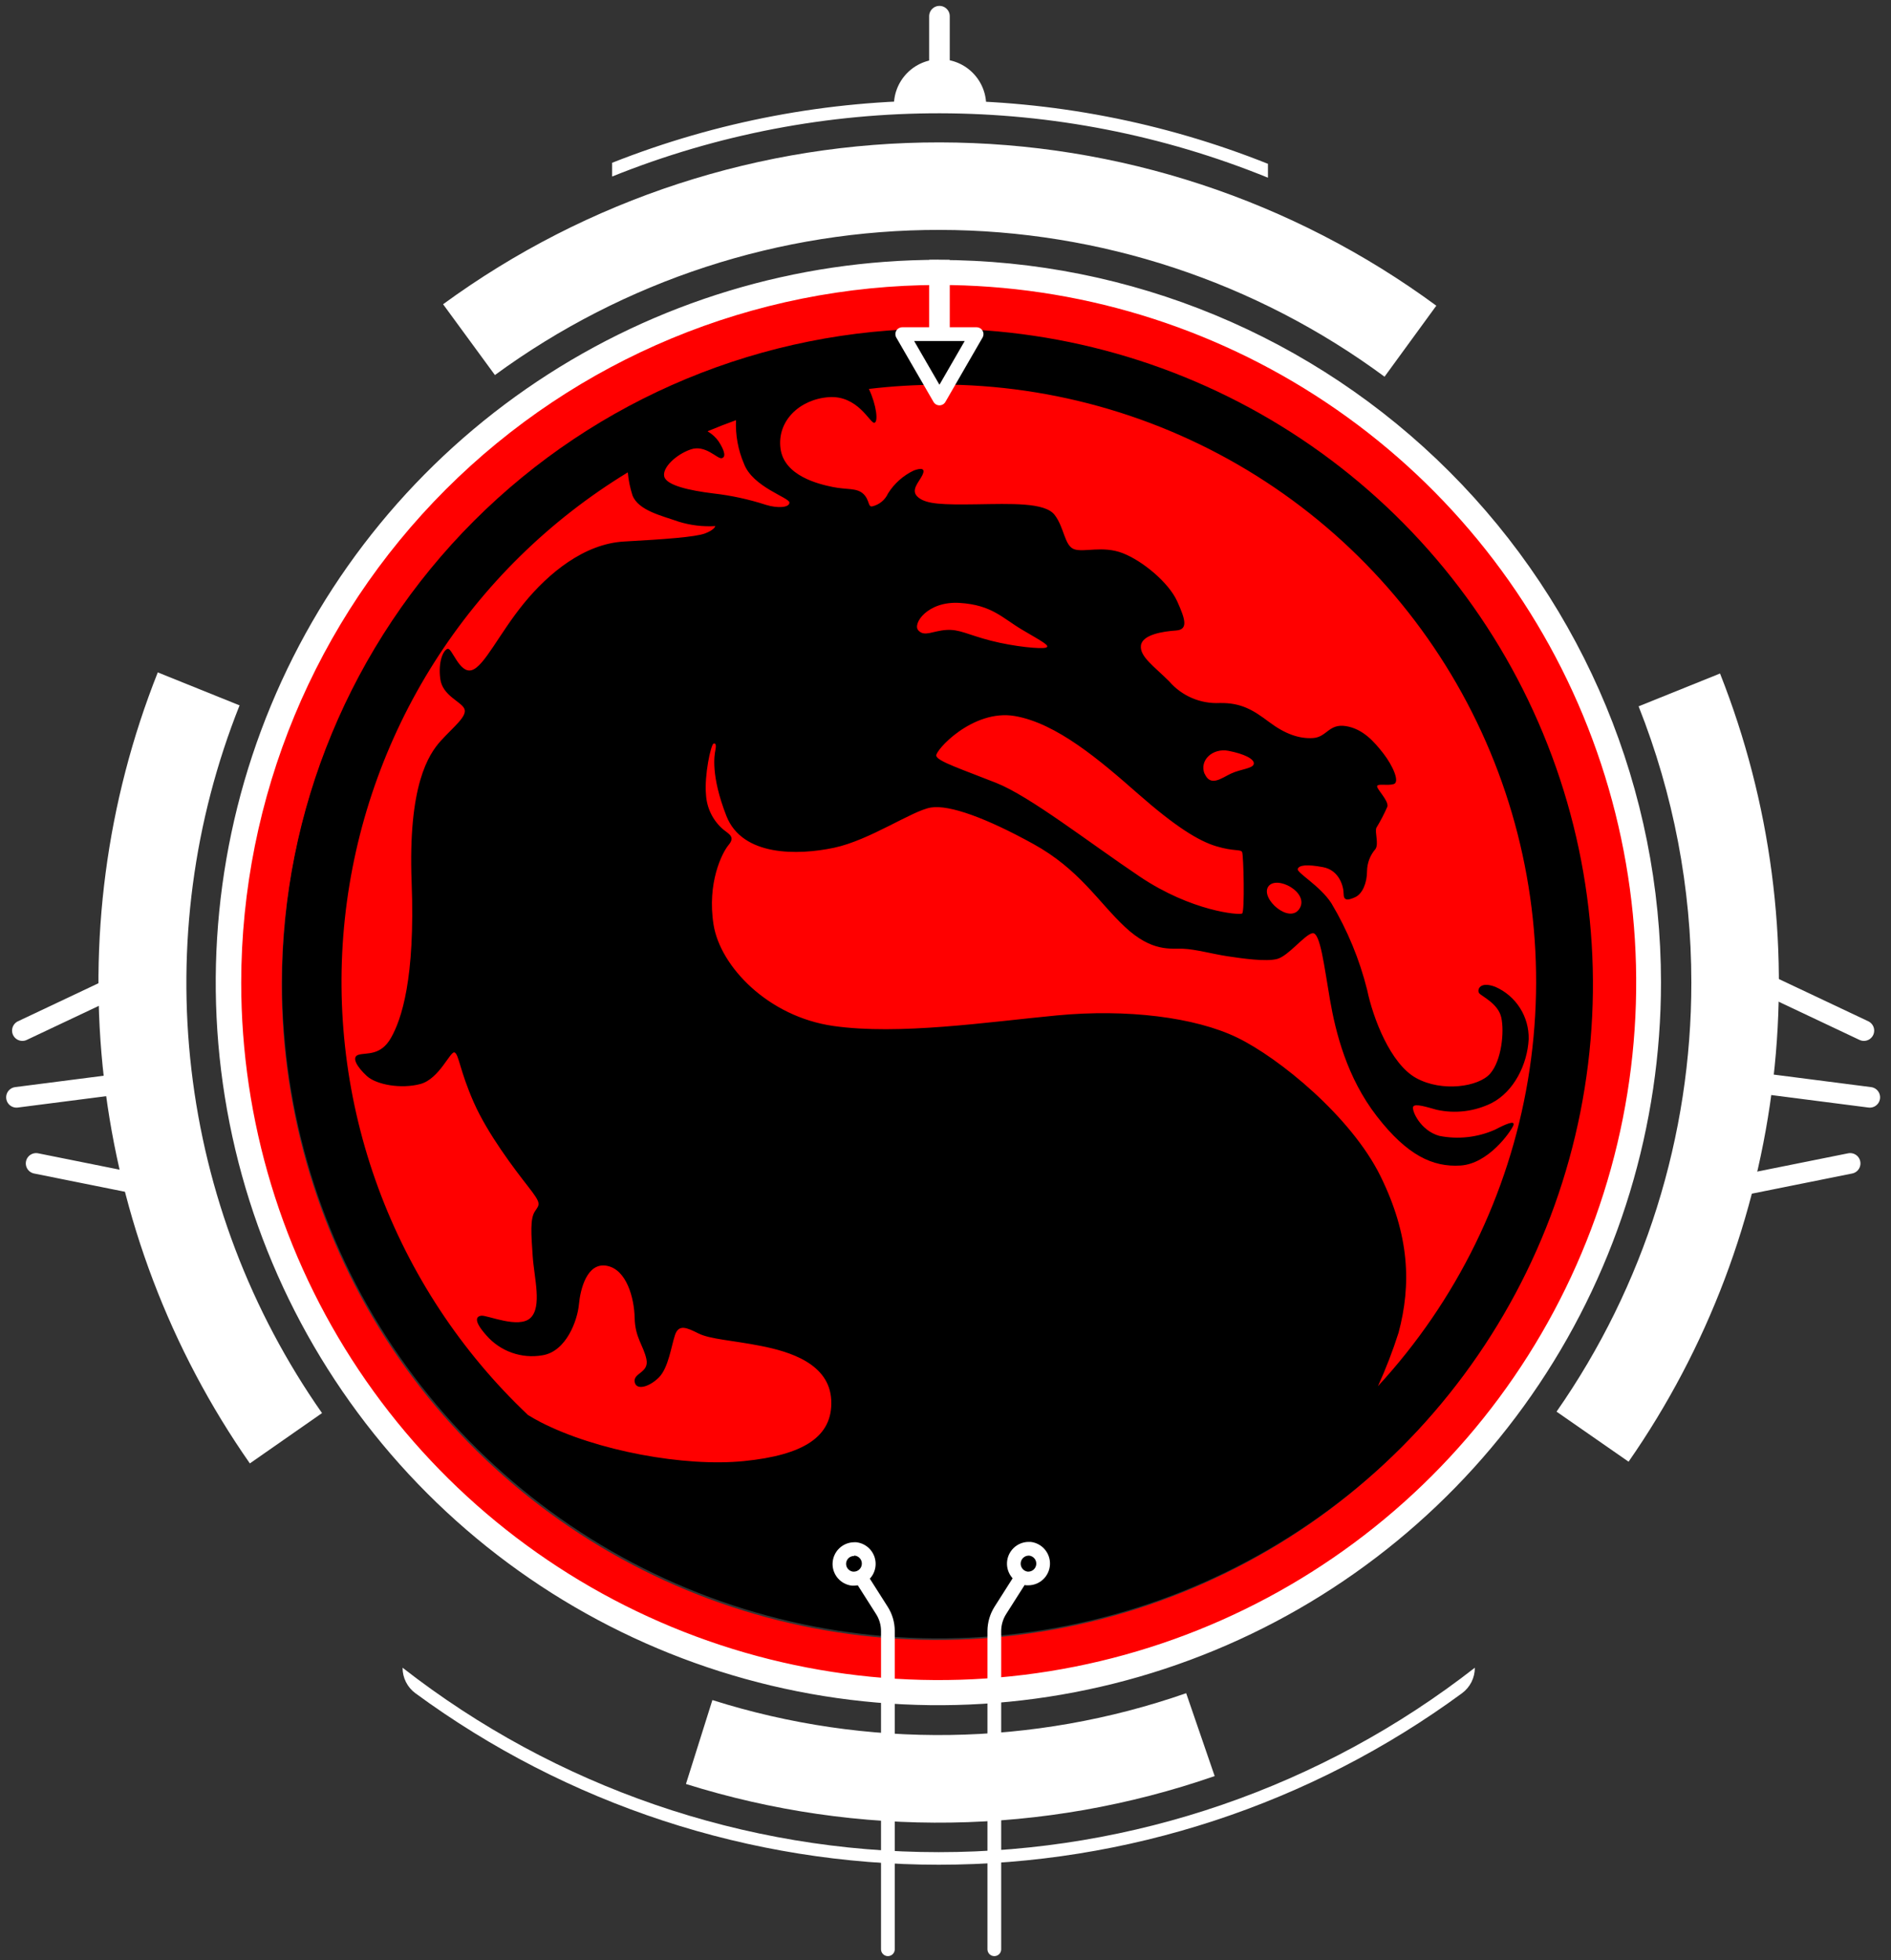
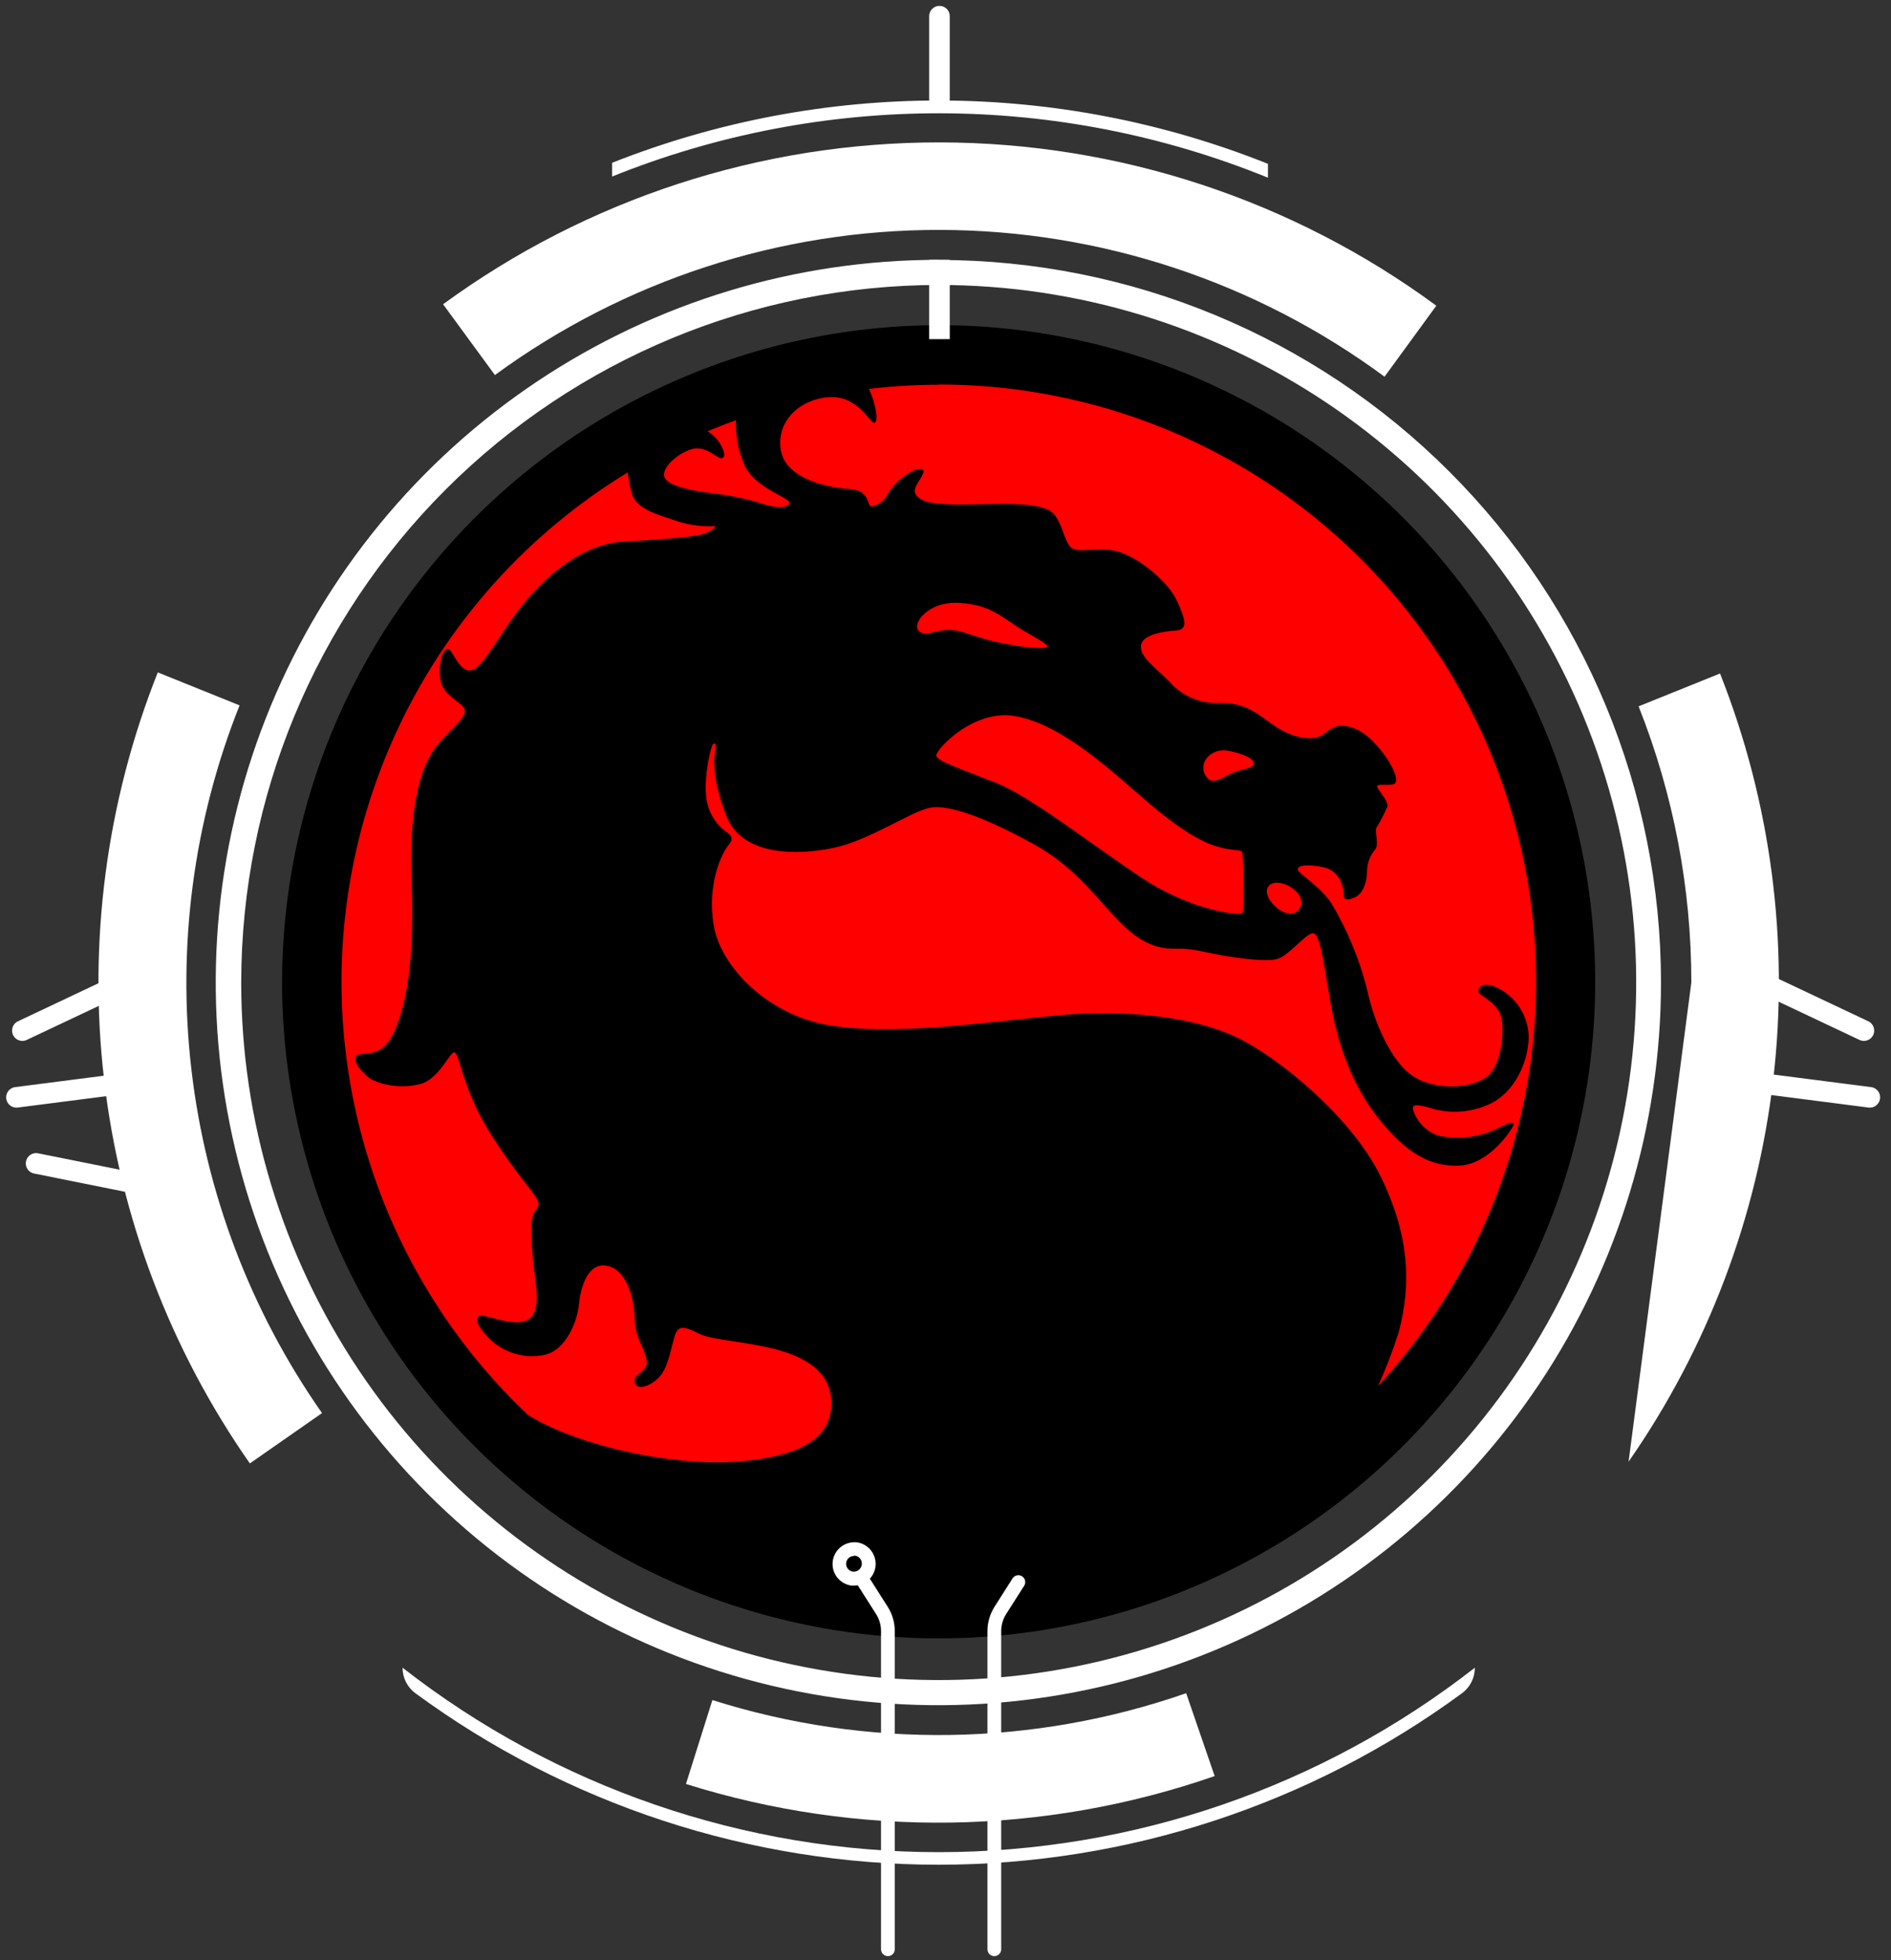
<svg xmlns="http://www.w3.org/2000/svg" width="356" height="369" viewBox="0 0 356 369" fill="none">
  <rect x="0" y="0" width="356" height="369" fill="#333333" stroke="none" />
  <g clip-path="url(#clip0)">
    <path d="M176.462 300.831C240.259 300.831 291.976 249.114 291.976 185.317C291.976 121.52 240.259 69.803 176.462 69.803C112.665 69.803 60.948 121.52 60.948 185.317C60.948 249.114 112.665 300.831 176.462 300.831Z" fill="#FF0000" />
    <path fill-rule="evenodd" clip-rule="evenodd" d="M176.772 72.387C198.615 72.375 219.988 78.731 238.275 90.675C256.563 102.62 270.972 119.636 279.741 139.642C288.509 159.648 291.256 181.775 287.646 203.318C284.036 224.86 274.225 244.884 259.413 260.938C260.902 257.664 262.197 254.306 263.291 250.88C265.709 241.832 265.385 232.55 259.879 221.381C254.372 210.213 240.799 199.134 232.887 195.308C224.976 191.482 212.14 189.892 198.98 191.146C185.821 192.399 169.249 194.894 156.904 193.136C144.558 191.378 135.574 181.89 134.333 174.056C133.092 166.223 135.91 160.561 137.164 159.061C138.418 157.562 137.332 157.07 136.169 156.153C135.208 155.335 134.423 154.329 133.863 153.198C133.303 152.067 132.979 150.833 132.911 149.573C132.575 145.979 133.829 140.149 134.333 139.981C134.837 139.813 134.824 140.485 134.669 141.274C134.514 142.062 133.752 145.928 136.751 153.593C139.75 161.259 150.246 161.013 156.994 159.591C163.742 158.169 171.731 152.598 175.234 152.016C178.737 151.434 185.73 154.02 194.482 158.841C203.233 163.663 206.724 169.765 211.804 174.509C216.884 179.253 220.387 178.503 222.727 178.594C225.067 178.684 228.311 179.589 231.052 180.003C233.792 180.416 238.381 181.088 240.475 180.507C242.57 179.925 245.556 176.008 247.055 175.672C248.555 175.336 249.304 182.006 250.377 188.172C251.45 194.338 253.544 202.831 259.219 210.148C264.894 217.465 269.716 219.74 274.964 219.404C280.213 219.068 284.375 213.069 284.879 211.906C285.383 210.743 283.38 211.647 281.453 212.656C278.159 214.12 274.492 214.527 270.957 213.819C267.376 212.824 265.709 208.985 266.045 208.325C266.381 207.666 268.63 208.403 270.466 208.907C273.98 209.686 277.655 209.23 280.872 207.614C285.034 205.443 287.542 200.362 287.788 195.618C287.835 193.545 287.267 191.504 286.156 189.754C285.045 188.003 283.44 186.621 281.544 185.781C278.545 184.618 278.041 186.363 278.454 186.944C278.868 187.526 282.035 188.87 282.63 191.533C283.224 194.196 282.707 199.613 280.536 202.108C278.364 204.602 271.487 205.611 266.626 202.948C261.766 200.285 258.47 191.611 257.384 186.363C255.95 180.62 253.68 175.119 250.649 170.036C248.49 166.701 244.069 164.284 244.315 163.573C244.56 162.862 245.982 162.655 249.072 163.237C252.161 163.818 252.95 166.908 252.95 168.239C252.95 169.571 253.7 169.532 255.109 168.898C256.518 168.265 257.358 166.158 257.358 163.986C257.378 162.454 257.941 160.979 258.948 159.824C259.607 158.828 258.78 156.657 259.116 155.829C259.901 154.543 260.596 153.204 261.197 151.822C261.443 150.659 259.025 148.409 259.271 147.944C259.517 147.479 261.107 147.944 262.361 147.608C263.614 147.272 262.193 144.105 260.447 141.856C258.702 139.606 256.569 137.189 253.364 136.685C250.158 136.181 249.783 138.766 247.197 138.934C244.612 139.102 241.949 138.184 238.95 135.935C235.951 133.686 233.702 132.264 229.617 132.341C227.828 132.427 226.043 132.105 224.397 131.4C222.751 130.694 221.287 129.624 220.116 128.269C217.285 125.438 214.544 123.603 214.79 121.522C215.035 119.44 219.043 118.846 221.37 118.691C223.696 118.536 223.205 116.687 221.615 113.184C220.025 109.681 215.152 105.609 211.377 104.135C207.603 102.661 204.048 104.045 202.212 103.385C200.376 102.726 200.376 99.3 198.541 96.922C196.705 94.543 190.294 94.841 183.882 94.931C177.47 95.022 174.471 94.931 172.881 93.638C171.291 92.346 172.972 90.808 173.631 89.476C174.29 88.145 173.463 88.054 172.054 88.558C170.05 89.508 168.359 91.01 167.18 92.889C166.91 93.485 166.508 94.013 166.004 94.432C165.5 94.85 164.908 95.149 164.272 95.306C163.354 95.552 163.768 94.13 162.527 92.966C161.286 91.803 159.437 92.216 156.774 91.674C154.111 91.131 147.609 89.592 146.937 84.422C146.265 79.251 150.518 75.179 155.986 74.765C161.454 74.352 163.742 79.6 164.569 79.587C165.396 79.574 165.022 76.265 163.574 73.214C167.971 72.69 172.395 72.426 176.824 72.426L176.772 72.387ZM99.314 266.289C86.795 254.418 77.18 239.821 71.215 223.632C65.251 207.443 63.098 190.097 64.923 172.941C66.749 155.785 72.504 139.281 81.741 124.709C90.979 110.137 103.45 97.891 118.188 88.92C118.322 90.387 118.616 91.835 119.067 93.238C120.165 96.133 124.729 97.116 127.766 98.202C129.999 98.891 132.337 99.171 134.669 99.029C134.669 99.029 134.54 99.727 132.743 100.412C130.946 101.097 125 101.524 117.503 101.938C110.005 102.351 103.283 107.871 98.629 113.572C93.976 119.272 91.171 125.451 88.818 126.149C86.465 126.848 85.095 121.858 84.255 122.142C83.415 122.427 82.471 124.585 82.885 127.791C83.298 130.997 86.879 132.07 87.435 133.453C87.991 134.836 85.366 136.84 83.014 139.425C80.661 142.011 76.796 147.854 77.494 166.08C78.192 184.307 75.555 191.934 73.616 195.36C71.677 198.785 69.053 198.126 67.54 198.54C66.028 198.953 67.256 200.892 69.053 202.547C70.85 204.202 75.516 205.029 79.136 204.059C82.755 203.09 84.798 197.712 85.599 198.126C86.401 198.54 86.569 201.577 89.193 207.524C91.817 213.47 96.82 220.024 99.405 223.333C101.99 226.643 101.615 226.656 100.698 228.039C99.78 229.422 100 232.318 100.284 236.454C100.568 240.591 102.081 245.981 99.87 248.088C97.66 250.195 91.713 247.532 90.615 247.675C89.516 247.817 89.232 248.773 91.584 251.397C92.867 252.867 94.507 253.983 96.344 254.637C98.183 255.291 100.158 255.462 102.081 255.133C106.631 254.435 108.712 248.502 108.984 245.593C109.255 242.685 110.496 237.592 114.232 238.277C117.968 238.962 119.403 244.352 119.48 248.088C119.558 251.824 121.135 253.259 121.691 255.844C122.247 258.43 119.209 258.43 119.48 260.123C119.752 261.817 122.247 261.093 124.044 259.296C125.84 257.499 126.383 253.362 127.081 251.294C127.779 249.226 129.292 249.911 131.489 251.01C133.687 252.108 137.849 252.302 143.24 253.362C148.63 254.422 156.167 256.672 156.49 263.575C156.813 270.477 151.242 273.916 140.06 275.041C128.878 276.165 112.293 273.115 101.796 267.724C100.93 267.272 100.103 266.806 99.314 266.315V266.289ZM133.222 81.177C134.98 80.44 136.764 79.742 138.56 79.096C138.438 81.906 138.951 84.707 140.06 87.291C141.714 91.712 148.617 93.651 148.617 94.608C148.617 95.565 146.407 95.72 144.196 95.035C140.98 93.991 137.667 93.272 134.307 92.889C129.757 92.333 125.465 91.363 125.052 89.709C124.638 88.054 127.262 85.559 130.029 84.603C132.795 83.646 135.005 86.386 135.833 86.257C136.66 86.128 136.518 84.965 135.277 83.077C134.75 82.327 134.066 81.701 133.273 81.242L133.222 81.177ZM172.894 118.665C171.718 117.488 174.574 113.119 180.65 113.494C186.726 113.869 188.716 116.351 192.413 118.536C196.111 120.72 197.791 121.56 196.951 121.897C196.111 122.233 190.901 121.728 186.532 120.604C182.163 119.479 180.65 118.419 178.142 118.587C175.634 118.755 174.109 119.88 172.972 118.755L172.894 118.665ZM226.773 145.682C225.726 143.097 228.324 140.77 231.272 141.338C234.219 141.907 236.171 142.877 236.042 143.782C235.912 144.687 233.585 144.764 231.763 145.617C229.94 146.47 227.885 148.203 226.773 145.617V145.682ZM176.255 142.347C175.919 141.338 183.132 133.44 191.03 134.785C198.929 136.129 207.15 143.187 214.208 149.392C221.266 155.597 225.623 158.298 228.984 159.307C232.344 160.315 233.573 159.824 233.844 160.406C234.115 160.987 234.361 171.613 233.844 171.962C233.327 172.311 224.317 171.561 214.583 165.02C204.849 158.479 193.9 149.896 187.54 147.375C181.18 144.855 176.63 143.355 176.294 142.347H176.255ZM238.756 166.908C240.282 164.658 246.512 167.981 244.664 171.018C242.815 174.056 237.244 169.17 238.756 166.908ZM176.707 61.205C201.154 61.205 225.052 68.454 245.379 82.037C265.706 95.618 281.549 114.923 290.905 137.509C300.26 160.095 302.708 184.949 297.939 208.926C293.169 232.903 281.397 254.928 264.11 272.214C246.824 289.501 224.799 301.273 200.822 306.043C176.845 310.812 151.991 308.364 129.405 299.009C106.819 289.653 87.514 273.81 73.933 253.483C60.35 233.156 53.101 209.258 53.101 184.811C53.166 152.049 66.21 120.647 89.376 97.48C112.543 74.314 143.945 61.27 176.707 61.205Z" fill="black" />
-     <path d="M176.462 61.865C200.872 61.865 224.734 69.103 245.03 82.664C265.327 96.225 281.147 115.5 290.489 138.051C299.832 160.603 302.278 185.418 297.517 209.36C292.757 233.301 281.005 255.294 263.746 272.556C246.487 289.818 224.497 301.576 200.557 306.341C176.616 311.106 151.8 308.666 129.247 299.328C106.693 289.99 87.415 274.174 73.85 253.881C60.285 233.587 53.041 209.726 53.036 185.316C53.067 152.589 66.08 121.21 89.219 98.066C112.359 74.922 143.734 61.903 176.462 61.865ZM176.462 51.523C150.006 51.523 124.145 59.368 102.148 74.065C80.15 88.763 63.005 109.653 52.88 134.094C42.755 158.535 40.104 185.43 45.263 211.377C50.423 237.325 63.16 261.16 81.865 279.869C100.57 298.577 124.403 311.319 150.349 316.484C176.296 321.648 203.191 319.003 227.634 308.882C252.077 298.762 272.971 281.62 287.672 259.626C302.374 237.632 310.223 211.772 310.229 185.316C310.232 167.747 306.774 150.35 300.054 134.118C293.333 117.886 283.48 103.136 271.058 90.712C258.637 78.288 243.889 68.432 227.658 61.708C211.427 54.984 194.03 51.523 176.462 51.523Z" fill="#FF0000" />
    <path d="M176.72 53.643C202.691 53.643 228.079 61.345 249.673 75.773C271.267 90.202 288.097 110.71 298.036 134.704C307.974 158.698 310.575 185.1 305.508 210.572C300.441 236.043 287.935 259.441 269.571 277.805C251.207 296.169 227.81 308.675 202.338 313.742C176.866 318.808 150.464 316.208 126.47 306.269C102.476 296.331 81.968 279.5 67.54 257.906C53.111 236.312 45.41 210.925 45.41 184.954C45.447 150.14 59.294 116.762 83.911 92.145C108.529 67.528 141.906 53.681 176.72 53.643ZM176.72 48.912C149.811 48.899 123.502 56.867 101.122 71.808C78.742 86.749 61.295 107.991 50.988 132.848C40.681 157.706 37.978 185.061 43.22 211.455C48.462 237.849 61.413 262.095 80.437 281.127C99.46 300.16 123.7 313.123 150.092 318.377C176.483 323.632 203.84 320.941 228.702 310.647C253.564 300.352 274.815 282.915 289.766 260.542C304.717 238.168 312.698 211.863 312.698 184.954C312.694 148.888 298.368 114.3 272.869 88.794C247.371 63.288 212.786 48.952 176.72 48.938V48.912Z" fill="white" />
    <path d="M277.653 313.938C248.819 336.437 213.294 348.658 176.72 348.658C140.147 348.658 104.622 336.437 75.788 313.938C75.784 314.87 75.999 315.789 76.417 316.623C76.835 317.456 77.443 318.179 78.192 318.733C106.759 339.712 141.277 351.025 176.72 351.025C212.163 351.025 246.681 339.712 275.249 318.733C275.998 318.179 276.606 317.456 277.024 316.623C277.442 315.789 277.657 314.87 277.653 313.938Z" fill="white" />
    <path d="M45.035 132.755L29.703 126.576C20.043 150.892 16.569 177.225 19.595 203.214C22.62 229.203 32.05 254.034 47.038 275.48L60.624 266.005C47.193 246.822 38.743 224.6 36.035 201.34C33.327 178.079 36.447 154.51 45.112 132.755H45.035Z" fill="white" />
    <path d="M223.309 318.734C194.495 328.778 163.206 329.232 134.114 320.027L129.137 335.824C161.616 346.021 196.513 345.499 228.673 334.337L223.309 318.734Z" fill="white" />
-     <path d="M318.412 184.954C318.43 213.844 309.572 242.043 293.036 265.734L306.596 275.157C321.476 253.762 330.835 229.02 333.839 203.133C336.843 177.246 333.399 151.017 323.815 126.783L308.484 132.962C315.048 149.51 318.416 167.152 318.412 184.954Z" fill="white" />
+     <path d="M318.412 184.954L306.596 275.157C321.476 253.762 330.835 229.02 333.839 203.133C336.843 177.246 333.399 151.017 323.815 126.783L308.484 132.962C315.048 149.51 318.416 167.152 318.412 184.954Z" fill="white" />
    <path d="M93.174 70.601C117.479 52.796 146.837 43.223 176.965 43.279C207.094 43.335 236.416 53.016 260.654 70.912L270.401 57.545C243.313 37.622 210.578 26.854 176.952 26.805C143.326 26.756 110.56 37.429 83.415 57.274L93.174 70.601Z" fill="white" />
    <path d="M160.782 292.841H160.95C161.339 292.893 161.692 293.095 161.934 293.404C162.176 293.714 162.286 294.105 162.242 294.496C162.204 294.867 162.03 295.211 161.753 295.462C161.476 295.712 161.116 295.852 160.743 295.853H160.588C160.197 295.804 159.842 295.603 159.599 295.293C159.357 294.983 159.247 294.589 159.295 294.198C159.342 293.838 159.52 293.508 159.793 293.27C160.067 293.032 160.419 292.902 160.782 292.906V292.841ZM160.782 290.32C159.739 290.334 158.741 290.745 157.991 291.469C157.241 292.193 156.795 293.176 156.744 294.217C156.693 295.258 157.041 296.28 157.716 297.073C158.392 297.867 159.345 298.374 160.381 298.49H160.794C161.838 298.479 162.838 298.07 163.59 297.347C164.342 296.624 164.79 295.642 164.843 294.6C164.896 293.558 164.549 292.535 163.874 291.739C163.198 290.944 162.245 290.437 161.208 290.32C161.066 290.307 160.923 290.307 160.782 290.32Z" fill="white" />
-     <path d="M193.551 292.839H193.771C194.148 292.888 194.493 293.076 194.738 293.367C194.982 293.658 195.108 294.031 195.09 294.411C195.072 294.791 194.912 295.15 194.641 295.417C194.37 295.684 194.009 295.839 193.628 295.851H193.473C193.096 295.803 192.751 295.615 192.506 295.324C192.262 295.032 192.136 294.66 192.154 294.28C192.172 293.9 192.332 293.541 192.603 293.274C192.874 293.007 193.235 292.852 193.616 292.839H193.551ZM193.616 290.254C192.573 290.268 191.575 290.679 190.825 291.403C190.075 292.127 189.629 293.11 189.578 294.151C189.527 295.192 189.875 296.213 190.55 297.007C191.226 297.801 192.179 298.308 193.215 298.424H193.628C194.671 298.41 195.669 297.999 196.419 297.275C197.169 296.551 197.615 295.568 197.666 294.527C197.717 293.486 197.369 292.464 196.694 291.671C196.018 290.877 195.065 290.37 194.029 290.254C193.892 290.241 193.753 290.241 193.616 290.254Z" fill="white" />
    <path d="M238.704 30.839C199.084 15.014 154.91 14.945 115.24 30.645V33.23C154.865 17.281 199.137 17.36 238.704 33.45V30.839Z" fill="white" />
    <path d="M176.862 48.912V63.843" stroke="white" stroke-width="3.878" stroke-miterlimit="10" />
    <path d="M176.862 3.047V18.598" stroke="white" stroke-width="3.878" stroke-miterlimit="10" stroke-linecap="round" />
    <path d="M191.716 297.816L188.329 303.142C187.593 304.302 187.199 305.646 187.191 307.02V366.936" stroke="white" stroke-width="2.585" stroke-linecap="round" stroke-linejoin="round" />
    <path d="M162.63 297.816L166.017 303.142C166.759 304.3 167.154 305.646 167.155 307.02V366.936" stroke="white" stroke-width="2.585" stroke-linecap="round" stroke-linejoin="round" />
    <path d="M3.1 206.566L26.64 203.541" stroke="white" stroke-width="3.878" stroke-linecap="round" stroke-linejoin="round" />
    <path d="M6.797 219.004L30.337 223.735" stroke="white" stroke-width="3.878" stroke-linecap="round" stroke-linejoin="round" />
    <path d="M4.211 194.004L25.166 184.102" stroke="white" stroke-width="3.878" stroke-linecap="round" stroke-linejoin="round" />
    <path d="M352.008 206.566L328.481 203.541" stroke="white" stroke-width="3.878" stroke-linecap="round" stroke-linejoin="round" />
-     <path d="M348.311 219.004L324.771 223.735" stroke="white" stroke-width="3.878" stroke-linecap="round" stroke-linejoin="round" />
    <path d="M350.896 194.004L329.942 184.102" stroke="white" stroke-width="3.878" stroke-linecap="round" stroke-linejoin="round" />
-     <path d="M176.863 75.011L173.36 68.961L169.856 62.898H176.863H183.856L180.353 68.961L176.863 75.011Z" stroke="white" stroke-width="2.585" stroke-linecap="round" stroke-linejoin="round" />
-     <path d="M185.653 20.176C185.653 21.262 168.292 21.262 168.292 20.176C168.247 19.008 168.438 17.843 168.854 16.75C169.27 15.658 169.902 14.661 170.713 13.818C171.523 12.976 172.495 12.306 173.571 11.848C174.647 11.39 175.804 11.154 176.972 11.154C178.141 11.154 179.298 11.39 180.374 11.848C181.45 12.306 182.422 12.976 183.232 13.818C184.043 14.661 184.675 15.658 185.091 16.75C185.507 17.843 185.698 19.008 185.653 20.176Z" fill="white" />
  </g>
  <defs>
    <clipPath id="clip0">
      <rect width="354.195" height="368.415" fill="white" transform="translate(0.902 0.293)" />
    </clipPath>
  </defs>
</svg>